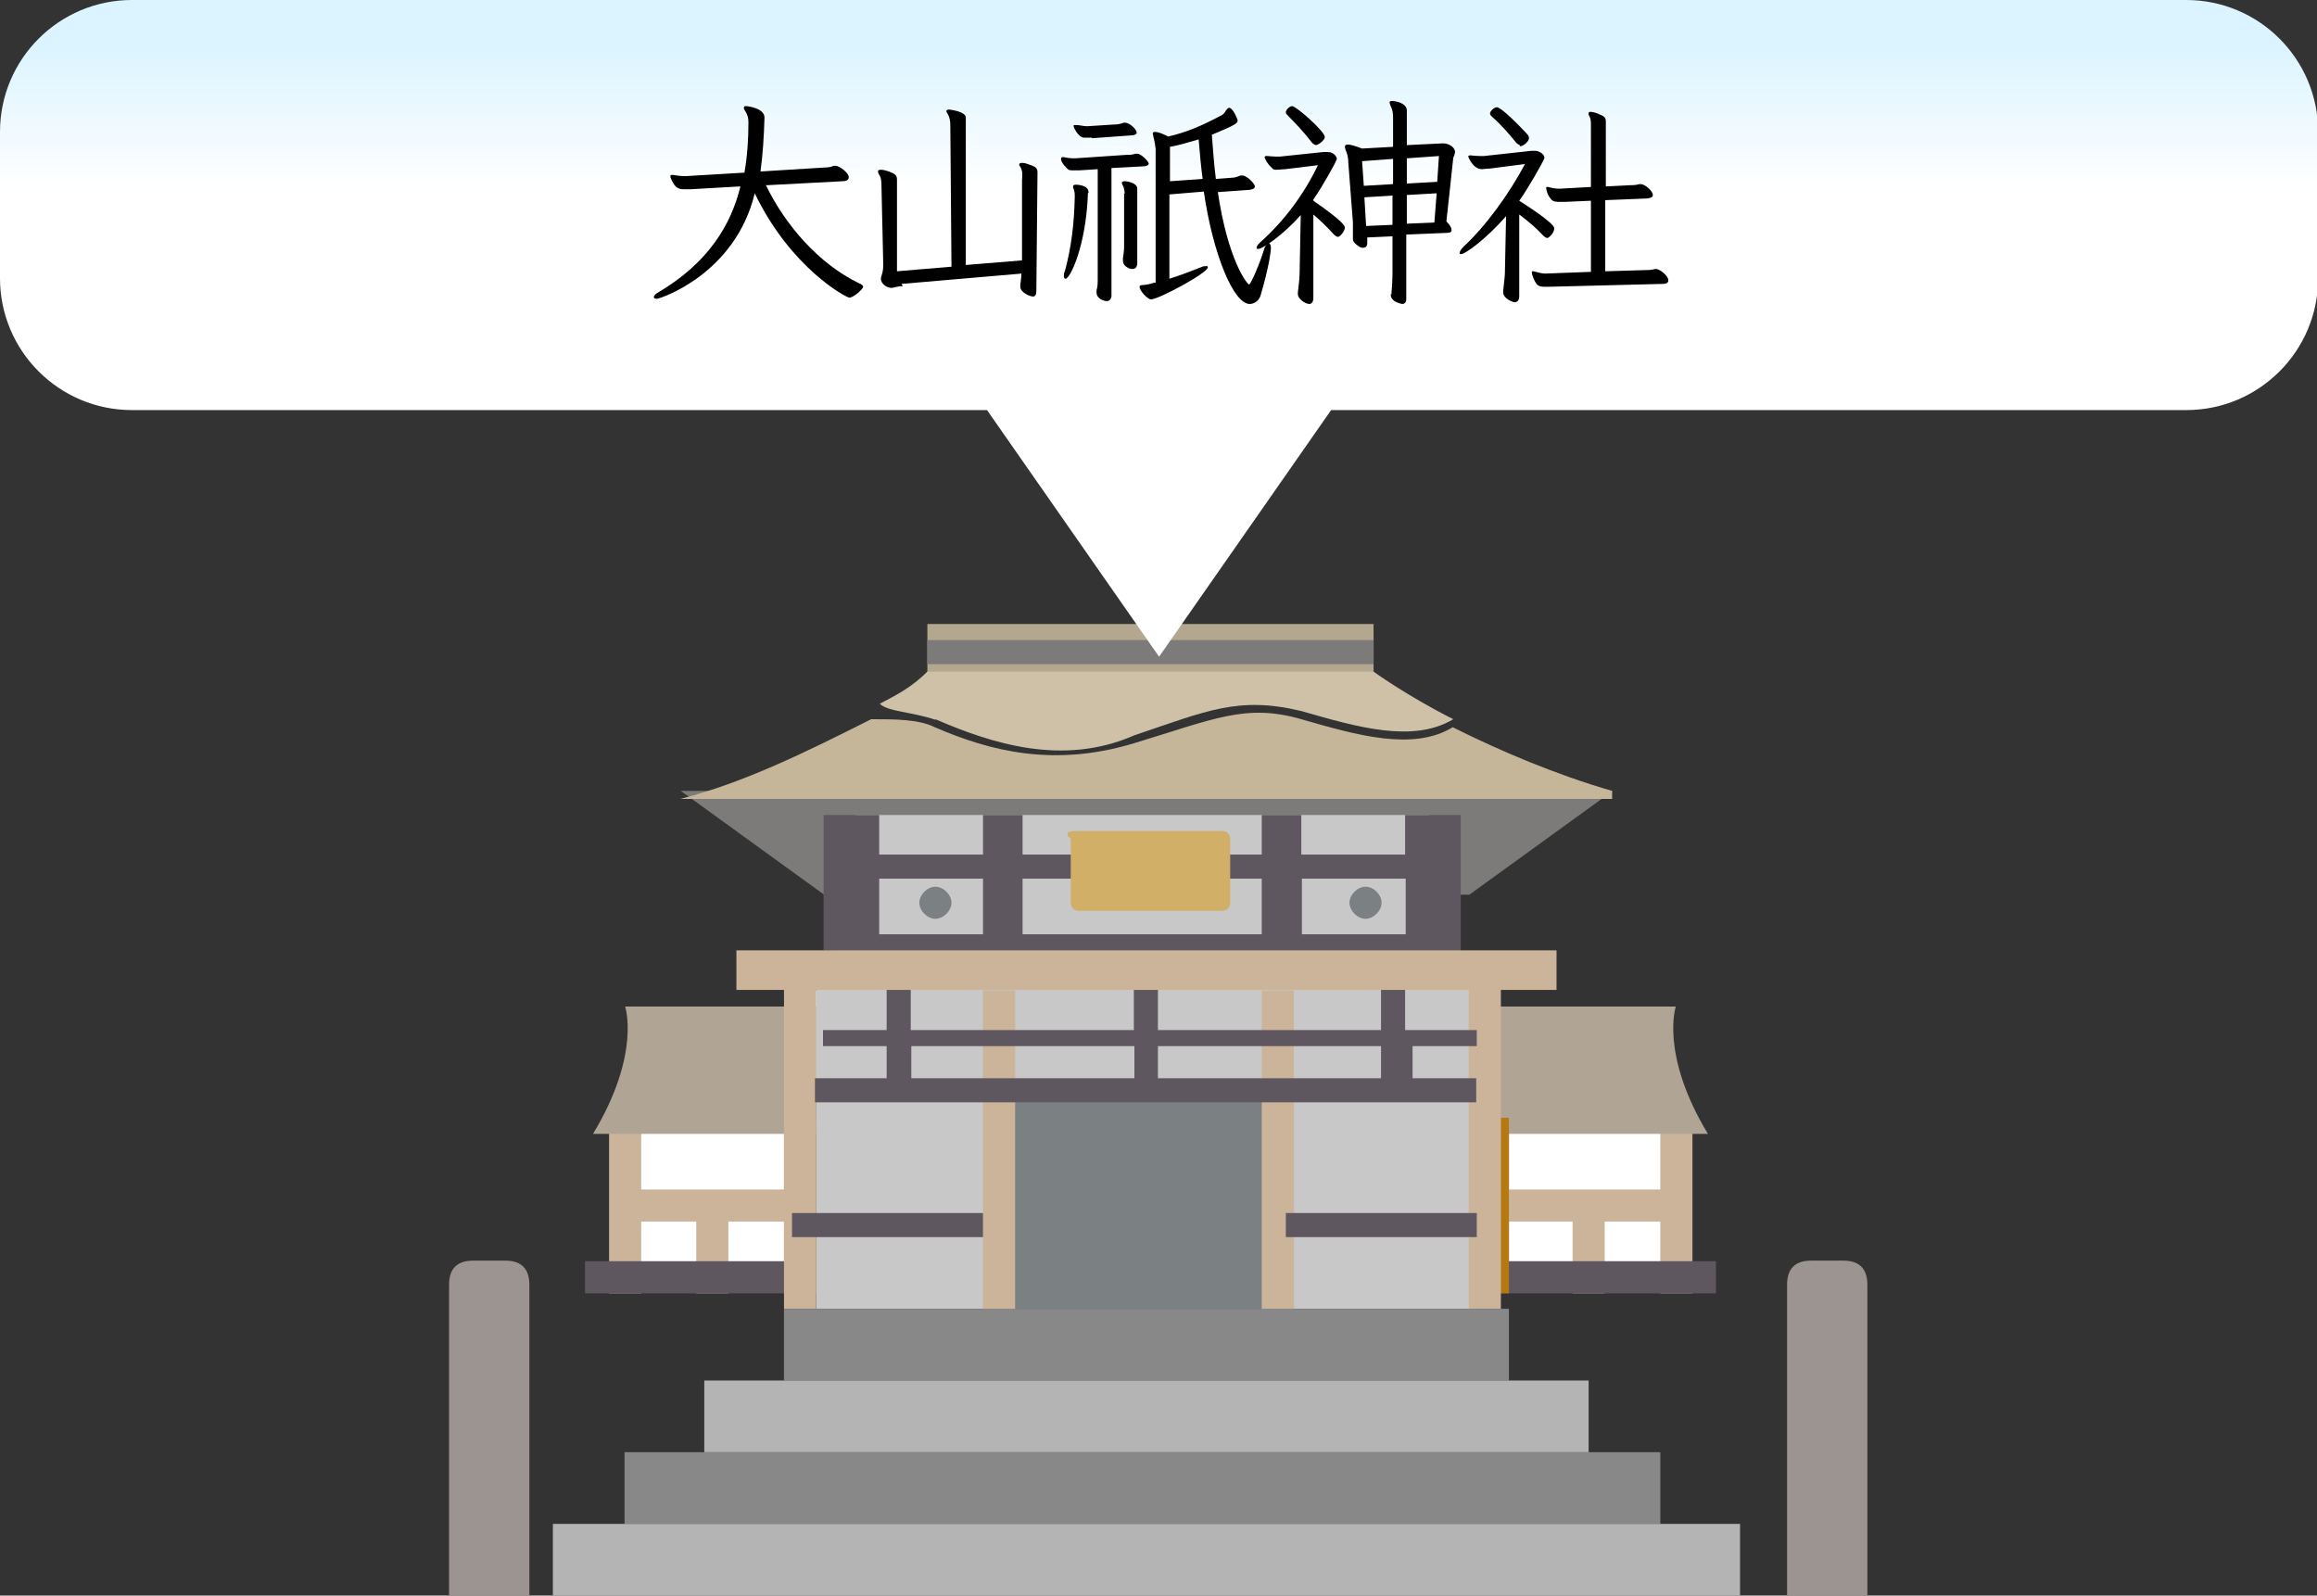
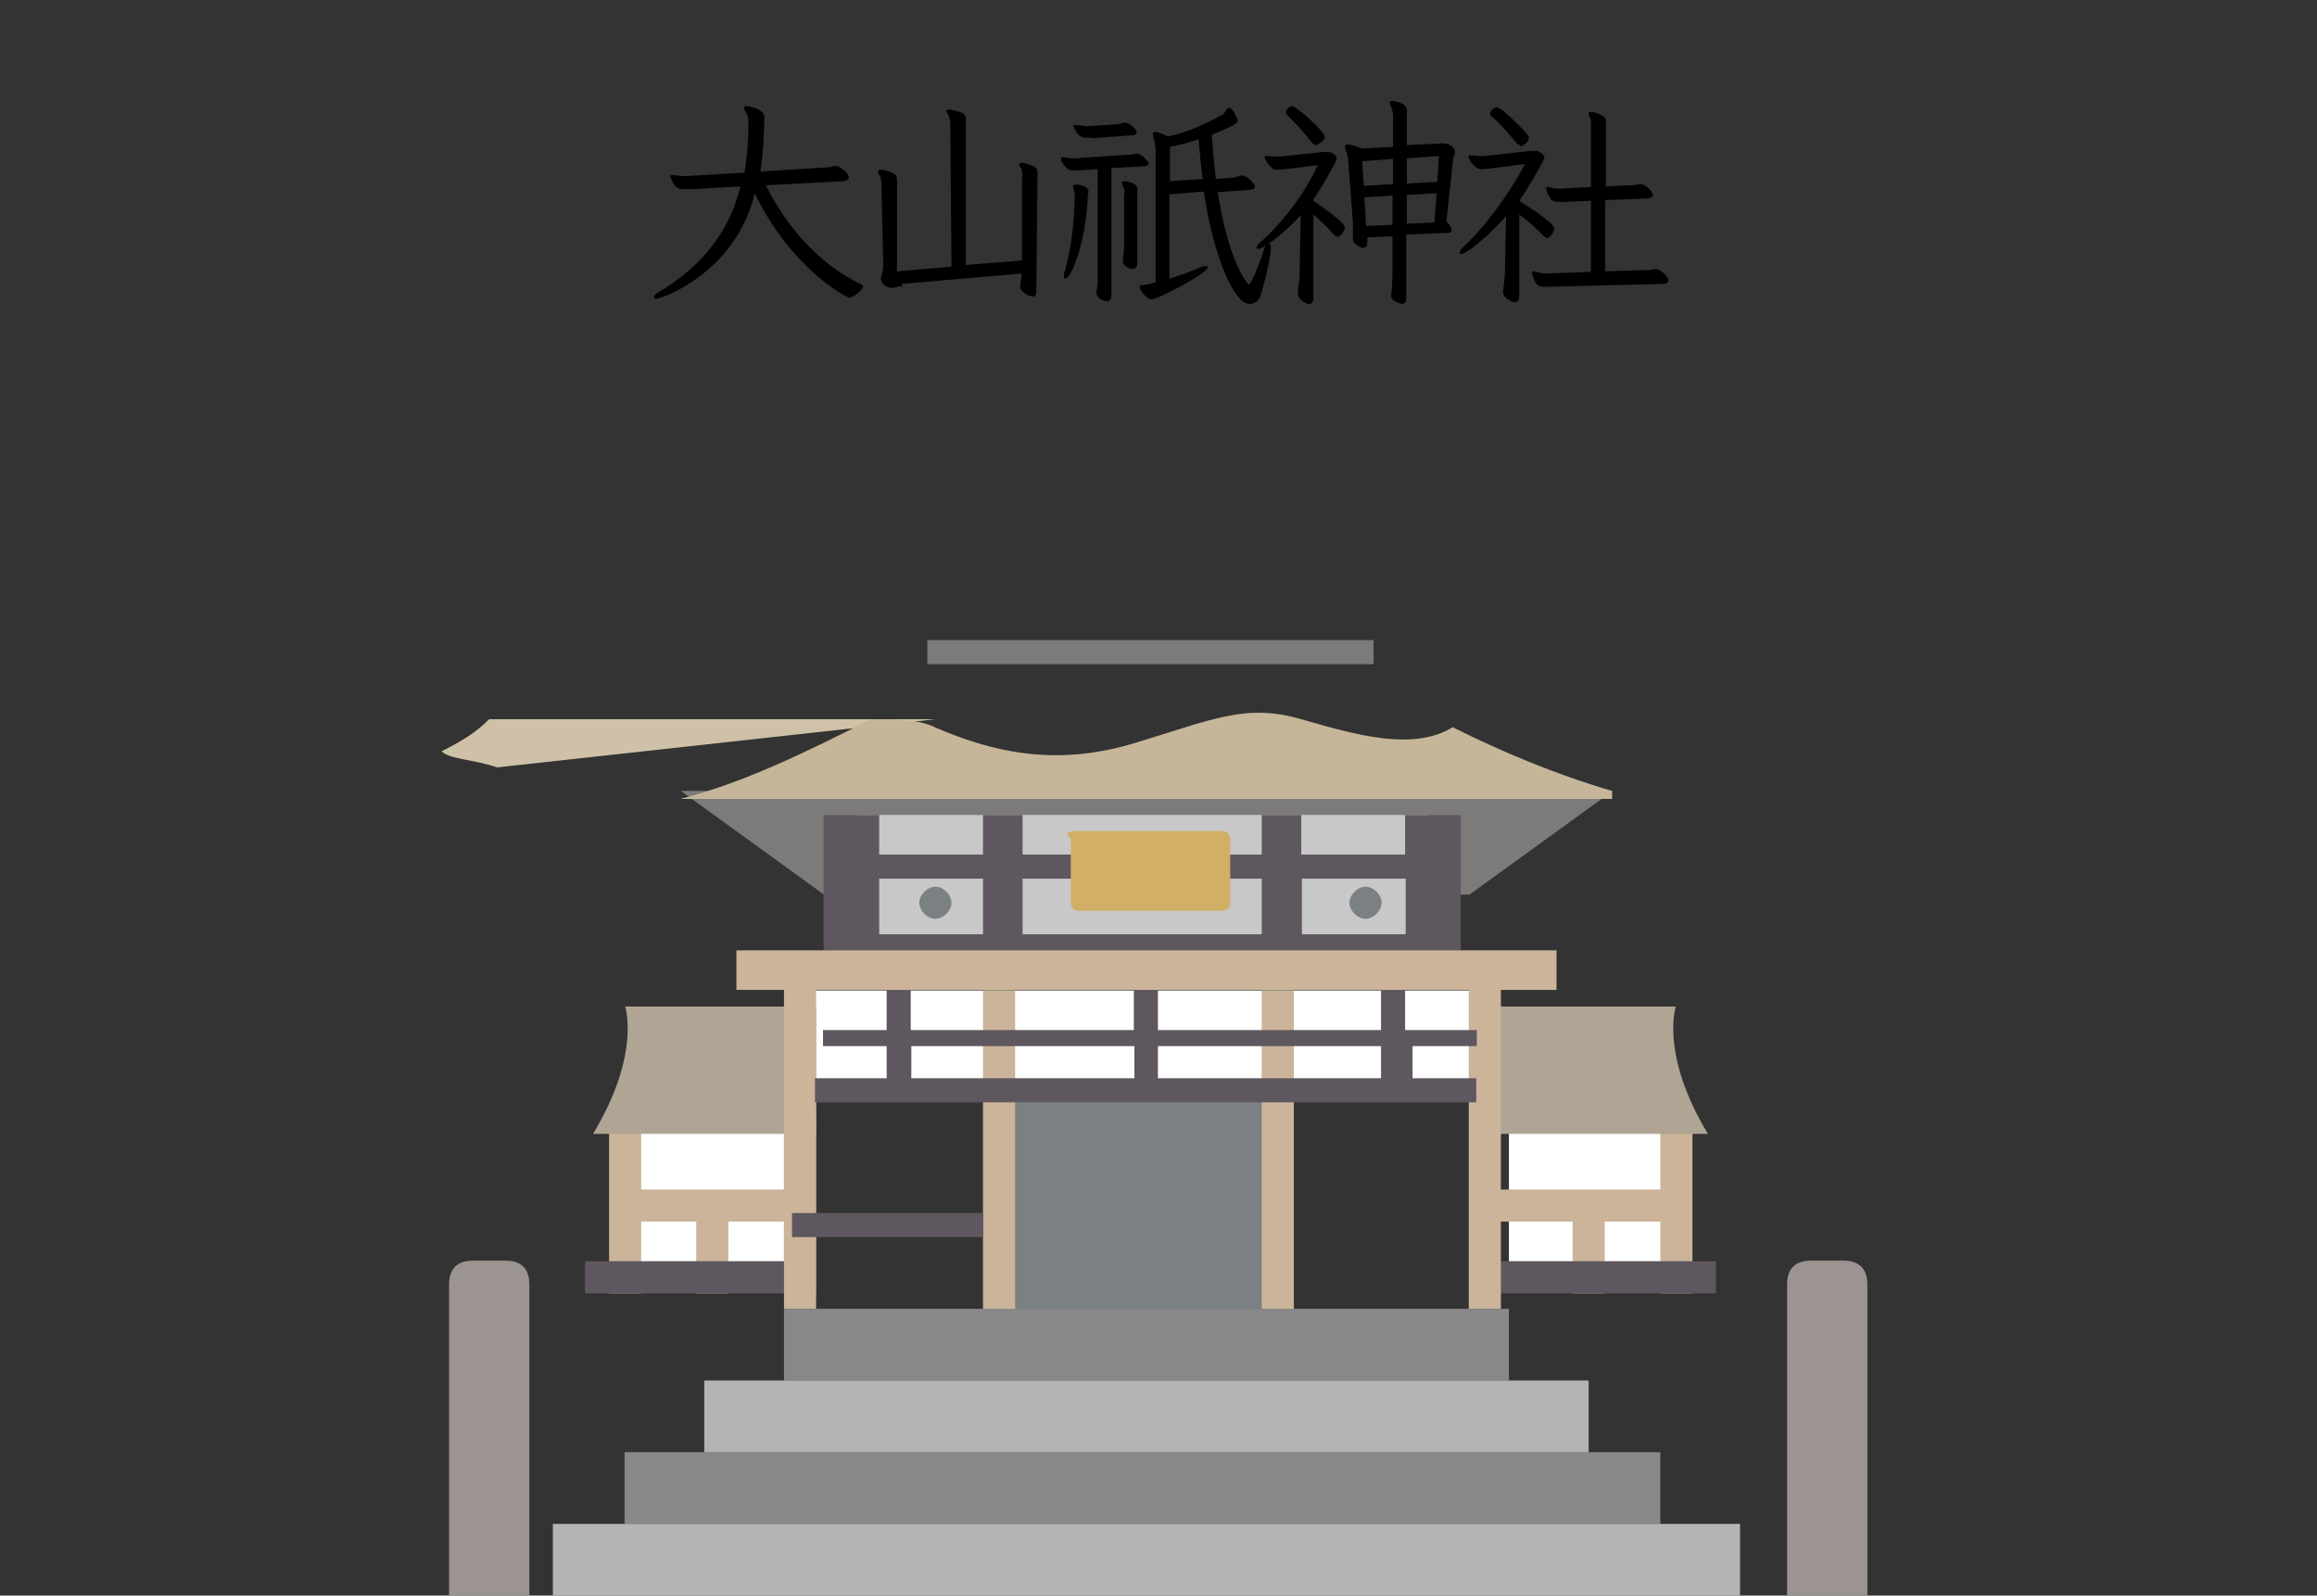
<svg xmlns="http://www.w3.org/2000/svg" id="_イヤー_29" viewBox="0 0 40.4 27.82">
  <rect x="0" y="0" width="40.4" height="27.82" fill="#333333" stroke="none" />
  <defs>
    <style>.cls-1{fill:#fff;}.cls-2{fill:#7d7b79;}.cls-3{fill:#b4b4b5;}.cls-4{fill:#b47912;}.cls-5{fill:#cfc1a8;}.cls-6{fill:#b3a78f;}.cls-7{fill:#cbb499;}.cls-8{fill:#d2af66;}.cls-9{fill:#b0a494;}.cls-10{fill:#c5b699;}.cls-11{fill:#c8c8c8;}.cls-12{fill:#888;}.cls-13{fill:#9b9491;}.cls-14{fill:#5f575f;}.cls-15{fill:#7b8083;}.cls-16{fill:url(#_称未設定グラデーション_13);}</style>
    <linearGradient id="_称未設定グラデーション_13" x1="20.2" y1=".81" x2="20.2" y2="4.23" gradientTransform="matrix(1, 0, 0, 1, 0, 0)" gradientUnits="userSpaceOnUse">
      <stop offset="0" stop-color="#dbf4ff" />
      <stop offset=".72" stop-color="#fff" />
    </linearGradient>
  </defs>
  <g>
    <path id="_ス_42-11" class="cls-2" d="M28.11,13.79H11.87l2.5,1.81h11.25l2.5-1.81h0Z" />
    <rect id="_方形_31-2" class="cls-11" x="14.92" y="14.21" width="10" height="2.36" />
    <rect id="_方形_32-2" class="cls-1" x="13.95" y="17.27" width="11.94" height="1.67" />
    <rect id="_方形_33-2" class="cls-1" x="10.89" y="19.21" width="2.92" height="3.06" />
-     <path id="_ス_44-2" class="cls-6" d="M19.92,10.88h-3.75v1.25h7.78v-1.25h-4.03Z" />
    <path id="_ス_46-4" class="cls-14" d="M24.5,14.21v.69h-1.81v-.69h-.69v.69h-4.17v-.69h-.69v.69h-1.81v-.69h-.97v2.36h.14v.14h10.97v-2.5h-.97Zm-2.5,2.08h-4.17v-.97h4.17v.97Zm-4.86,0h-1.81v-.97h1.81v.97Zm5.56-.97h1.81v.97h-1.81v-.97Z" />
    <rect id="_方形_34-2" class="cls-4" x="13.67" y="19.49" width=".56" height="3.06" />
    <rect id="_方形_35-2" class="cls-7" x="12.14" y="21.02" width=".56" height="1.53" />
    <rect id="_方形_36-2" class="cls-7" x="10.62" y="19.49" width=".56" height="3.06" />
    <rect id="_方形_37-2" class="cls-7" x="10.75" y="20.74" width="3.33" height=".56" />
    <rect id="_方形_38-2" class="cls-14" x="10.2" y="21.99" width="3.89" height=".56" />
    <path id="_ス_47-4" class="cls-9" d="M14.23,19.77v-2.22h-3.33s.28,.83-.56,2.22h3.89Z" />
    <rect id="_方形_39-2" class="cls-1" x="26.31" y="19.21" width="2.78" height="3.06" />
    <rect id="_方形_40-2" class="cls-7" x="27.42" y="21.02" width=".56" height="1.53" />
    <rect id="_方形_41-2" class="cls-7" x="28.95" y="19.49" width=".56" height="3.06" />
    <rect id="_方形_42-2" class="cls-7" x="26.03" y="20.74" width="3.33" height=".56" />
    <rect id="_方形_43-2" class="cls-14" x="26.03" y="21.99" width="3.89" height=".56" />
    <path id="_ス_48-4" class="cls-9" d="M25.89,19.77v-2.22h3.33s-.28,.83,.56,2.22h-3.89Z" />
-     <rect id="_方形_44-2" class="cls-4" x="25.75" y="19.49" width=".56" height="3.06" />
-     <rect id="_方形_45-2" class="cls-11" x="14.23" y="17.13" width="11.53" height="5.69" />
    <rect id="_方形_46-2" class="cls-15" x="17.28" y="19.21" width="5.28" height="3.61" />
    <rect id="_方形_48-2" class="cls-7" x="17.14" y="17.27" width=".56" height="5.56" />
    <rect id="_方形_49-2" class="cls-7" x="13.67" y="16.99" width=".56" height="5.83" />
    <rect id="_方形_50-2" class="cls-7" x="22" y="17.27" width=".56" height="5.56" />
    <rect id="_方形_51-2" class="cls-7" x="25.61" y="16.99" width=".56" height="5.83" />
    <rect id="_方形_52-2" class="cls-14" x="13.81" y="21.15" width="3.33" height=".42" />
-     <rect id="_方形_53-2" class="cls-14" x="22.42" y="21.15" width="3.33" height=".42" />
    <g>
      <path id="_ス_52-5" class="cls-12" d="M22.42,25.32H10.89v1.25H28.95v-1.25h-6.53Z" />
      <path id="_ス_55-5" class="cls-3" d="M20.48,26.57H9.64v1.25H30.34v-1.25h-9.86Z" />
      <path id="_ス_52-6" class="cls-12" d="M21.73,22.82H13.67v1.25h12.64v-1.25h-4.58Z" />
      <path id="_ス_55-6" class="cls-3" d="M20.34,24.07H12.28v1.25h15.42v-1.25h-7.36Z" />
    </g>
    <path id="_ス_56-4" class="cls-13" d="M32.56,27.82v-5.42c0-.28-.14-.42-.42-.42h-.56c-.28,0-.42,.14-.42,.42v5.42h1.39Z" />
    <path id="_ス_57-2" class="cls-13" d="M9.23,27.82v-5.42c0-.28-.14-.42-.42-.42h-.56c-.28,0-.42,.14-.42,.42v5.42h1.39Z" />
    <path id="_ス_58-2" class="cls-14" d="M25.75,18.24v-.28h-1.25v-.83h-.42v.83h-3.89v-.83h-.42v.83h-3.89v-.83h-.42v.83h-1.11v.28h1.11v.56h-1.25v.42h11.53v-.42h-1.11v-.56h1.11Zm-9.86,0h3.89v.56h-3.89v-.56Zm8.19,.56h-3.89v-.56h3.89v.56Z" />
    <path id="_ス_59-2" class="cls-15" d="M16.59,15.74c0,.14-.14,.28-.28,.28s-.28-.14-.28-.28,.14-.28,.28-.28h0c.14,0,.28,.14,.28,.28" />
    <path id="_ス_60-2" class="cls-15" d="M24.09,15.74c0,.14-.14,.28-.28,.28s-.28-.14-.28-.28,.14-.28,.28-.28,.28,.14,.28,.28h0" />
-     <path id="_ス_61-2" class="cls-5" d="M16.31,12.54c.97,.42,2.22,.83,3.47,.28,1.25-.42,1.81-.69,2.92-.42,.97,.28,1.94,.56,2.64,.14-.83-.42-1.39-.83-1.39-.83h-7.78c-.28,.28-.56,.42-.83,.56,.14,.14,.56,.14,.97,.28" />
+     <path id="_ス_61-2" class="cls-5" d="M16.31,12.54h-7.78c-.28,.28-.56,.42-.83,.56,.14,.14,.56,.14,.97,.28" />
    <path id="_ス_62-2" class="cls-10" d="M28.11,13.79c-.97-.28-1.94-.69-2.78-1.11-.69,.42-1.67,.14-2.64-.14-.97-.28-1.53,0-2.92,.42s-2.5,.14-3.47-.28c-.28-.14-.69-.14-1.11-.14-1.11,.56-2.22,1.11-3.33,1.39H28.11v-.14Z" />
    <path id="_方形_54-2" class="cls-8" d="M18.81,14.49h2.5c.14,0,.14,.14,.14,.14v1.11c0,.14-.14,.14-.14,.14h-2.5c-.14,0-.14-.14-.14-.14h0v-1.11c-.14-.14,0-.14,.14-.14h0Z" />
    <rect id="_方形_55-2" class="cls-7" x="12.84" y="16.57" width="14.3" height=".69" />
    <path id="_ス_43-11" class="cls-2" d="M19.92,11.16h-3.75v.42h7.78v-.42h-4.03Z" />
  </g>
  <g id="_5">
    <g id="_5-2">
      <g>
-         <path class="cls-16" d="M38.1,0H2.3C1.03,0,0,1.03,0,2.3v2.55c0,1.27,1.03,2.3,2.3,2.3h14.91l3,4.3,3-4.3h14.91c1.27,0,2.3-1.03,2.3-2.3V2.3c0-1.27-1.03-2.3-2.3-2.3Z" />
        <g>
          <path d="M13.35,3.22c.35,.72,.93,1.38,1.63,1.72,.05,.02,.07,.04,.07,.06,0,.04-.17,.19-.24,.19-.05,0-1.02-.51-1.65-1.82-.34,1.41-1.65,1.84-1.71,1.84-.03,0-.05-.01-.05-.03,0-.02,.03-.06,.09-.09,1.04-.62,1.31-1.4,1.42-1.84l-.87,.05s-.09,0-.12,0c-.12,0-.17-.06-.23-.21,0,0,0-.02,0-.02,0-.01,0-.02,.03-.02,0,0,0,0,.02,0,.06,.01,.12,.02,.18,.02h.05l1.01-.06c.05-.28,.07-.58,.07-.88,0-.08-.02-.14-.06-.2-.01-.02-.02-.03-.02-.05,0-.02,.01-.03,.04-.03,.01,0,.32,.03,.32,.2h0c-.01,.34-.03,.65-.07,.94l1.13-.07c.06,0,.1-.01,.15-.03,0,0,.02,0,.03,0,.06,0,.23,.12,.23,.2,0,.05-.05,.07-.11,.07l-1.33,.07Z" />
          <path d="M15.74,4.99c-.1,0-.15,.03-.2,.03-.06,0-.18-.06-.18-.16,0-.02,0-.03,.01-.05,.03-.09,.03-.14,.03-.22l-.03-1.33c0-.08,0-.16-.05-.23-.01-.02-.01-.03-.01-.04,0-.02,.01-.03,.05-.03s.08,.01,.14,.03c.1,.04,.14,.06,.14,.14v1.6l.95-.08-.02-2.47c0-.06-.01-.14-.05-.2-.01-.02-.02-.03-.02-.04,0-.02,.02-.03,.05-.03,0,0,.29,.03,.29,.14v2.57l.98-.08v-1.4c.01-.09,.01-.17-.03-.23-.01-.02-.02-.03-.02-.04,0-.01,.01-.03,.04-.03,.02,0,.06,0,.11,.02,.12,.04,.17,.06,.17,.14l-.02,2.07c0,.07-.02,.1-.06,.1-.05,0-.22-.07-.22-.17,0-.01,0-.02,0-.03,0-.02,.02-.13,.02-.2l-2.09,.18Z" />
          <path d="M19.14,2.95l-.32,.02s-.08,0-.11,0c-.04,0-.07,0-.09-.02-.02-.02-.12-.11-.12-.18,0-.02,.01-.03,.03-.03,0,0,.01,0,.02,0,.05,.01,.1,.02,.16,.02h.04l.89-.06c.05,0,.1,0,.16-.02,.01,0,.02,0,.03,0,.07,0,.2,.14,.2,.17s-.04,.05-.09,.05l-.56,.03v2.24c-.01,.05-.04,.08-.08,.08-.05,0-.18-.04-.18-.15,0-.01,0-.02,0-.04,.02-.06,.02-.13,.02-.21v-1.9Zm-.17,.41c-.03,.92-.31,1.5-.39,1.5-.02,0-.03-.02-.03-.05,0-.02,0-.05,.02-.09,.11-.41,.16-.82,.17-1.29,0-.05,0-.1-.03-.16,0,0,0-.02,0-.02,0-.02,.02-.03,.05-.03,0,0,.22,0,.22,.13v.02Zm.07-.96s-.07,0-.09,0c-.02,0-.04,0-.05,0-.09,0-.18-.17-.18-.2,0-.02,0-.02,.03-.02,0,0,.02,0,.02,0,.05,0,.12,.02,.17,.02h.03l.47-.03c.05,0,.1-.01,.15-.03,.01,0,.02,0,.03,0,.08,0,.2,.12,.2,.17,0,.03-.04,.05-.09,.05l-.69,.05Zm.57,.98c0-.05-.01-.11-.04-.16,0-.01-.01-.02-.01-.03,0-.02,.02-.03,.05-.03,.05,0,.22,.03,.22,.13v1.32c-.01,.05-.04,.08-.08,.08-.02,0-.05,0-.08-.02-.06-.03-.09-.07-.09-.13,0-.01,0-.02,0-.04,.01-.07,.02-.13,.02-.2v-.93Zm1.62-.06c.18,1.23,.52,1.64,.55,1.64,.03,0,.2-.4,.26-.61,.02-.07,.06-.11,.08-.11,.02,0,.04,.03,.04,.08,0,.07-.04,.36-.18,.83-.02,.08-.1,.15-.19,.15-.28,0-.64-.86-.8-1.96l-.6,.05v1.47c.19-.06,.35-.12,.55-.2,.04-.02,.07-.02,.09-.02,.02,0,.03,0,.03,.02,0,.1-.86,.56-.99,.56-.06,0-.2-.15-.2-.22,0-.02,.02-.03,.05-.03,.06,0,.14-.02,.2-.04h.03V2.59c-.01-.07-.02-.14-.04-.21,0-.02-.01-.04-.01-.05,0-.02,.01-.03,.04-.03,.04,0,.11,.02,.23,.08,.31-.07,.59-.19,.89-.35,.05-.02,.09-.05,.12-.11,.02-.02,.03-.04,.05-.04,.03,0,.07,.04,.11,.12,.02,.05,.04,.08,.04,.1,0,.05-.04,.08-.45,.25,.02,.27,.04,.53,.07,.77l.27-.02c.06,0,.11-.02,.16-.04,0,0,.02,0,.03,0,.08,0,.22,.14,.22,.19,0,.04-.04,.05-.09,.06l-.56,.04Zm-.26-.2c-.03-.22-.05-.45-.07-.69-.17,.05-.33,.1-.5,.13v.6l.57-.04Z" />
          <path d="M22.69,3.74c-.31,.35-.67,.6-.75,.6-.02,0-.03,0-.03-.02,0-.02,.02-.06,.07-.1,.41-.37,.75-.82,1-1.34l-.57,.07c-.05,0-.1,.01-.14,.01-.04,0-.07,0-.09-.03-.1-.09-.13-.18-.13-.19,0-.01,.01-.02,.03-.02h.02s.09,.01,.14,.01c.03,0,.05,0,.08,0l.76-.08s.06,0,.07,0c.1,0,.16,.08,.16,.12,0,.03-.25,.48-.41,.71v.02c.49,.34,.55,.43,.55,.47,0,.05-.08,.16-.12,.16-.02,0-.05-.02-.08-.05-.1-.11-.22-.23-.35-.34v1.46c0,.06-.03,.1-.07,.1-.07,0-.2-.09-.2-.17,0,0,0-.02,0-.03,.01-.08,.03-.26,.03-.32l.02-1.03Zm.25-1.21s-.05-.02-.07-.05c-.12-.16-.28-.33-.41-.46-.02-.02-.04-.04-.04-.06,0-.05,.07-.11,.11-.11,.07,0,.57,.44,.57,.54,0,.05-.11,.14-.16,.14Zm1.32,2.61c.01-.11,.02-.25,.02-.39v-.63l-.44,.02v.1h0c0,.05-.03,.08-.07,.08-.02,0-.04,0-.07-.02-.09-.06-.11-.09-.11-.14v-.02c0-.05,0-.09,0-.14,0-.04,0-.07,0-.12l-.08-1.04c0-.09-.02-.17-.05-.23,0-.02-.01-.03-.01-.05,0-.02,.01-.04,.05-.04,.04,0,.12,.02,.25,.07l.54-.03v-.51c0-.09-.01-.14-.05-.22,0-.01-.01-.03-.01-.04,0-.02,.01-.03,.04-.03,.05,0,.26,.03,.26,.17v.6l.62-.03h.02c.08,0,.2,.06,.2,.15,0,.04-.02,.07-.03,.1l-.12,1.11c.07,.07,.09,.12,.09,.15,0,.04-.03,.05-.08,.05l-.71,.03v1.13c0,.05-.03,.08-.07,.08,0,0-.2-.03-.2-.16v-.02Zm.03-2.37l-.54,.04,.03,.43,.51-.03v-.44Zm0,.64l-.5,.03,.03,.5,.46-.02v-.5Zm.81-.69l-.57,.04v.44l.53-.03,.03-.45Zm-.05,.65l-.52,.03v.5l.48-.02,.04-.51Z" />
          <path d="M26.26,3.77c-.34,.39-.71,.66-.78,.66-.02,0-.03,0-.03-.02,0-.02,.02-.06,.07-.11,.39-.36,.8-.93,1.07-1.44l-.62,.08c-.06,0-.1,.01-.13,.01-.16,0-.24-.22-.24-.22,0-.01,.01-.02,.03-.02h.02s.09,.01,.14,.01c.03,0,.06,0,.09,0l.82-.09s.05,0,.07,0c.08,0,.16,.07,.16,.12,0,.04-.32,.59-.44,.75,.11,.07,.61,.39,.61,.48s-.1,.17-.12,.17c-.02,0-.05-.02-.08-.05-.11-.12-.25-.24-.41-.36v1.42c0,.07-.03,.11-.08,.11-.04,0-.2-.07-.2-.17,0,0,0-.02,0-.03,.01-.08,.03-.26,.03-.32l.02-.97Zm.24-1.24s-.05-.02-.07-.05c-.12-.15-.27-.32-.41-.44-.02-.02-.04-.04-.04-.06,0-.04,.07-.11,.12-.11,.08,0,.41,.34,.52,.46,.03,.03,.04,.05,.04,.08,0,.05-.09,.14-.16,.14Zm.53,2.47h-.07c-.07,0-.12,0-.16-.04-.05-.06-.09-.17-.09-.21,0-.02,0-.02,.01-.02,0,0,.01,0,.02,0,.07,.02,.15,.04,.2,.04l.8-.03v-1.24l-.46,.02h-.07c-.07,0-.12,0-.16-.04-.08-.09-.09-.19-.09-.2,0-.02,0-.02,.02-.02,0,0,.01,0,.02,0,.06,.02,.13,.03,.18,.03h.02l.54-.03v-1.07c0-.09,0-.12-.04-.19,0-.01,0-.02,0-.03,0-.01,.01-.02,.03-.02,.03,0,.09,.01,.15,.04,.1,.04,.12,.06,.12,.13v1.13l.4-.02c.05,0,.12,0,.19-.02,0,0,.02,0,.02,0,.07,0,.21,.12,.21,.19,0,.04-.04,.05-.09,.06l-.74,.03v1.24l.68-.02c.05,0,.12,0,.19-.02,0,0,.02,0,.02,0,.05,0,.21,.11,.21,.2,0,.04-.04,.06-.09,.06l-1.99,.05Z" />
        </g>
      </g>
    </g>
  </g>
</svg>